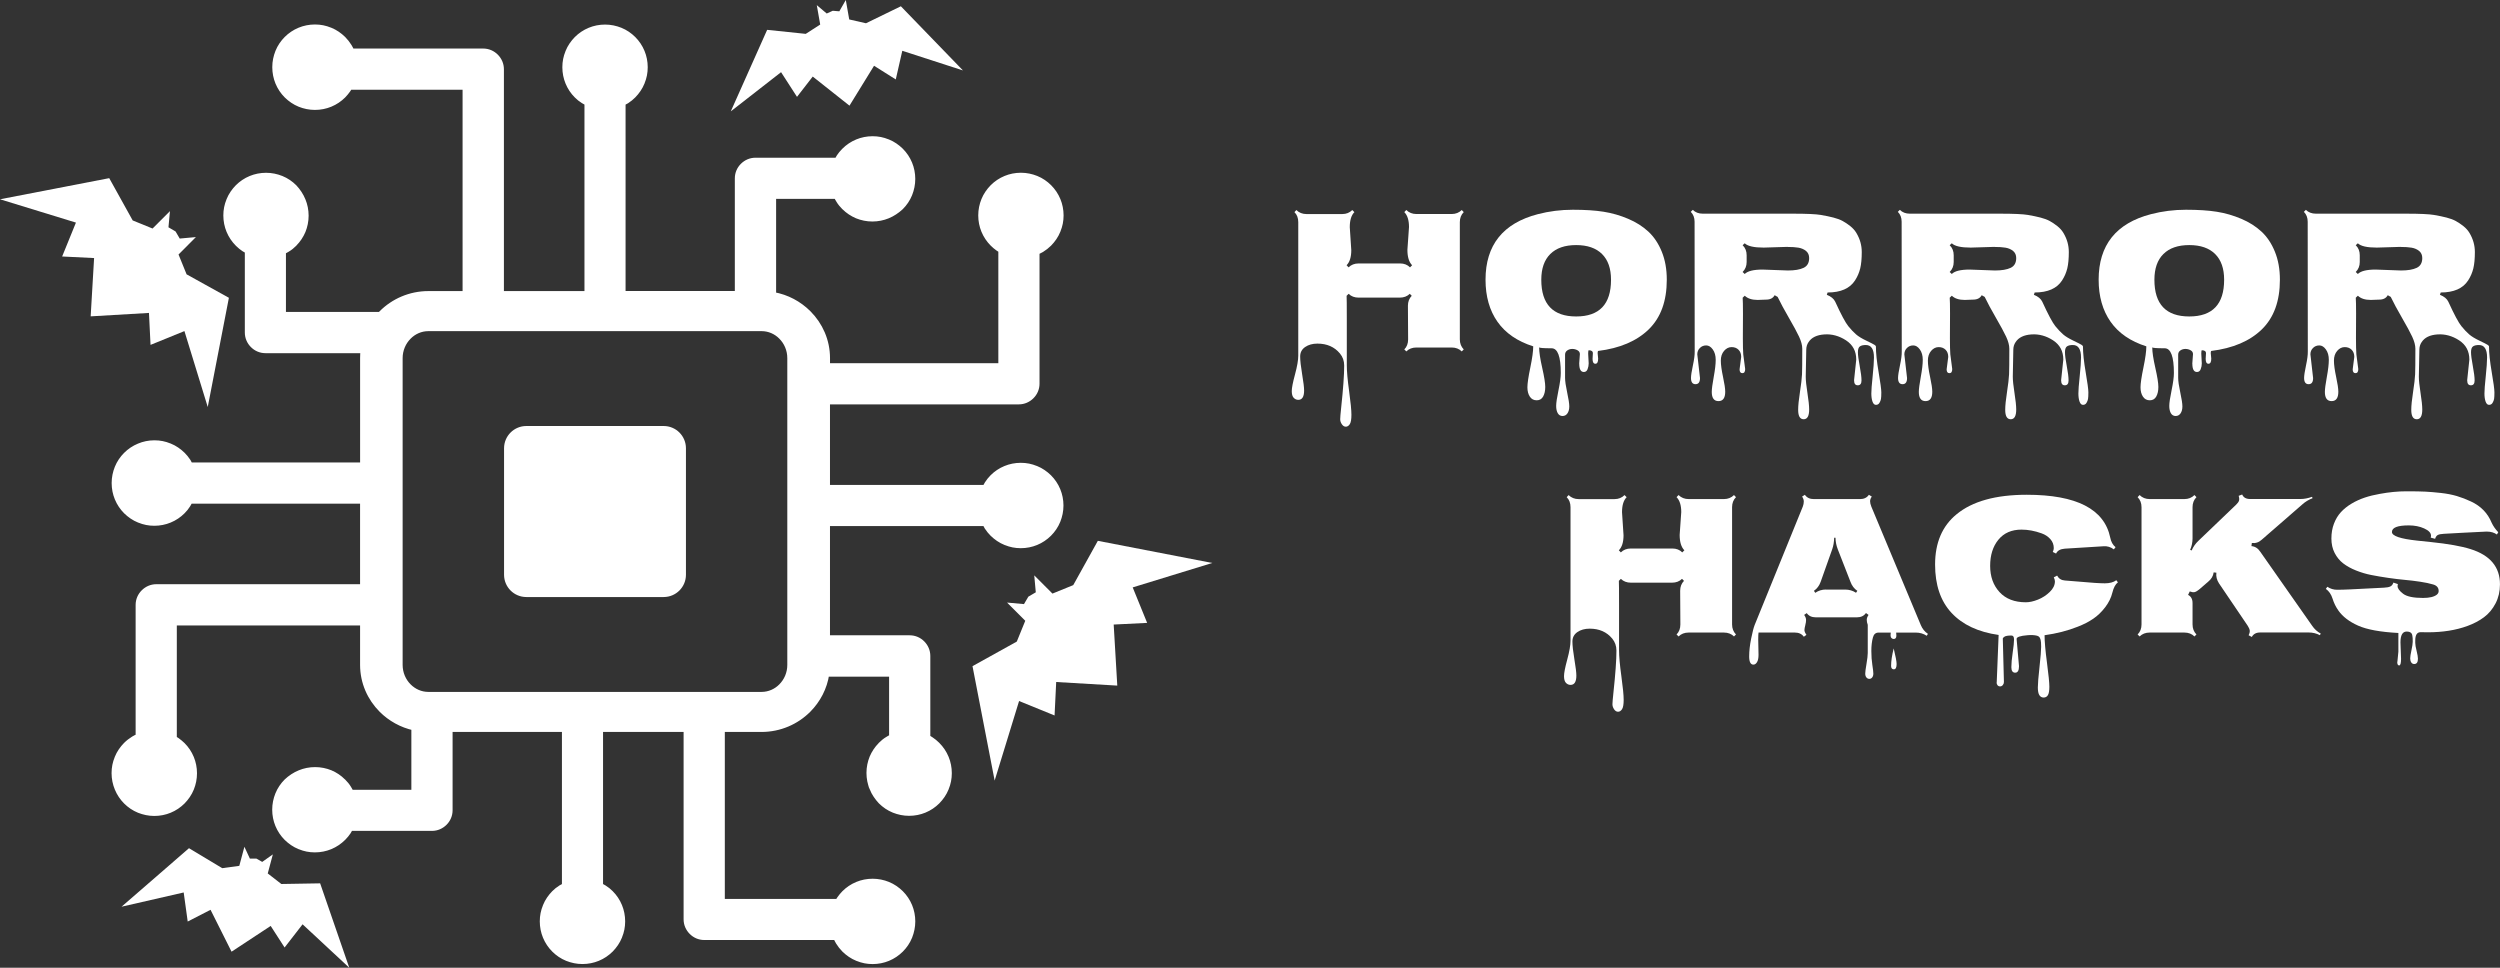
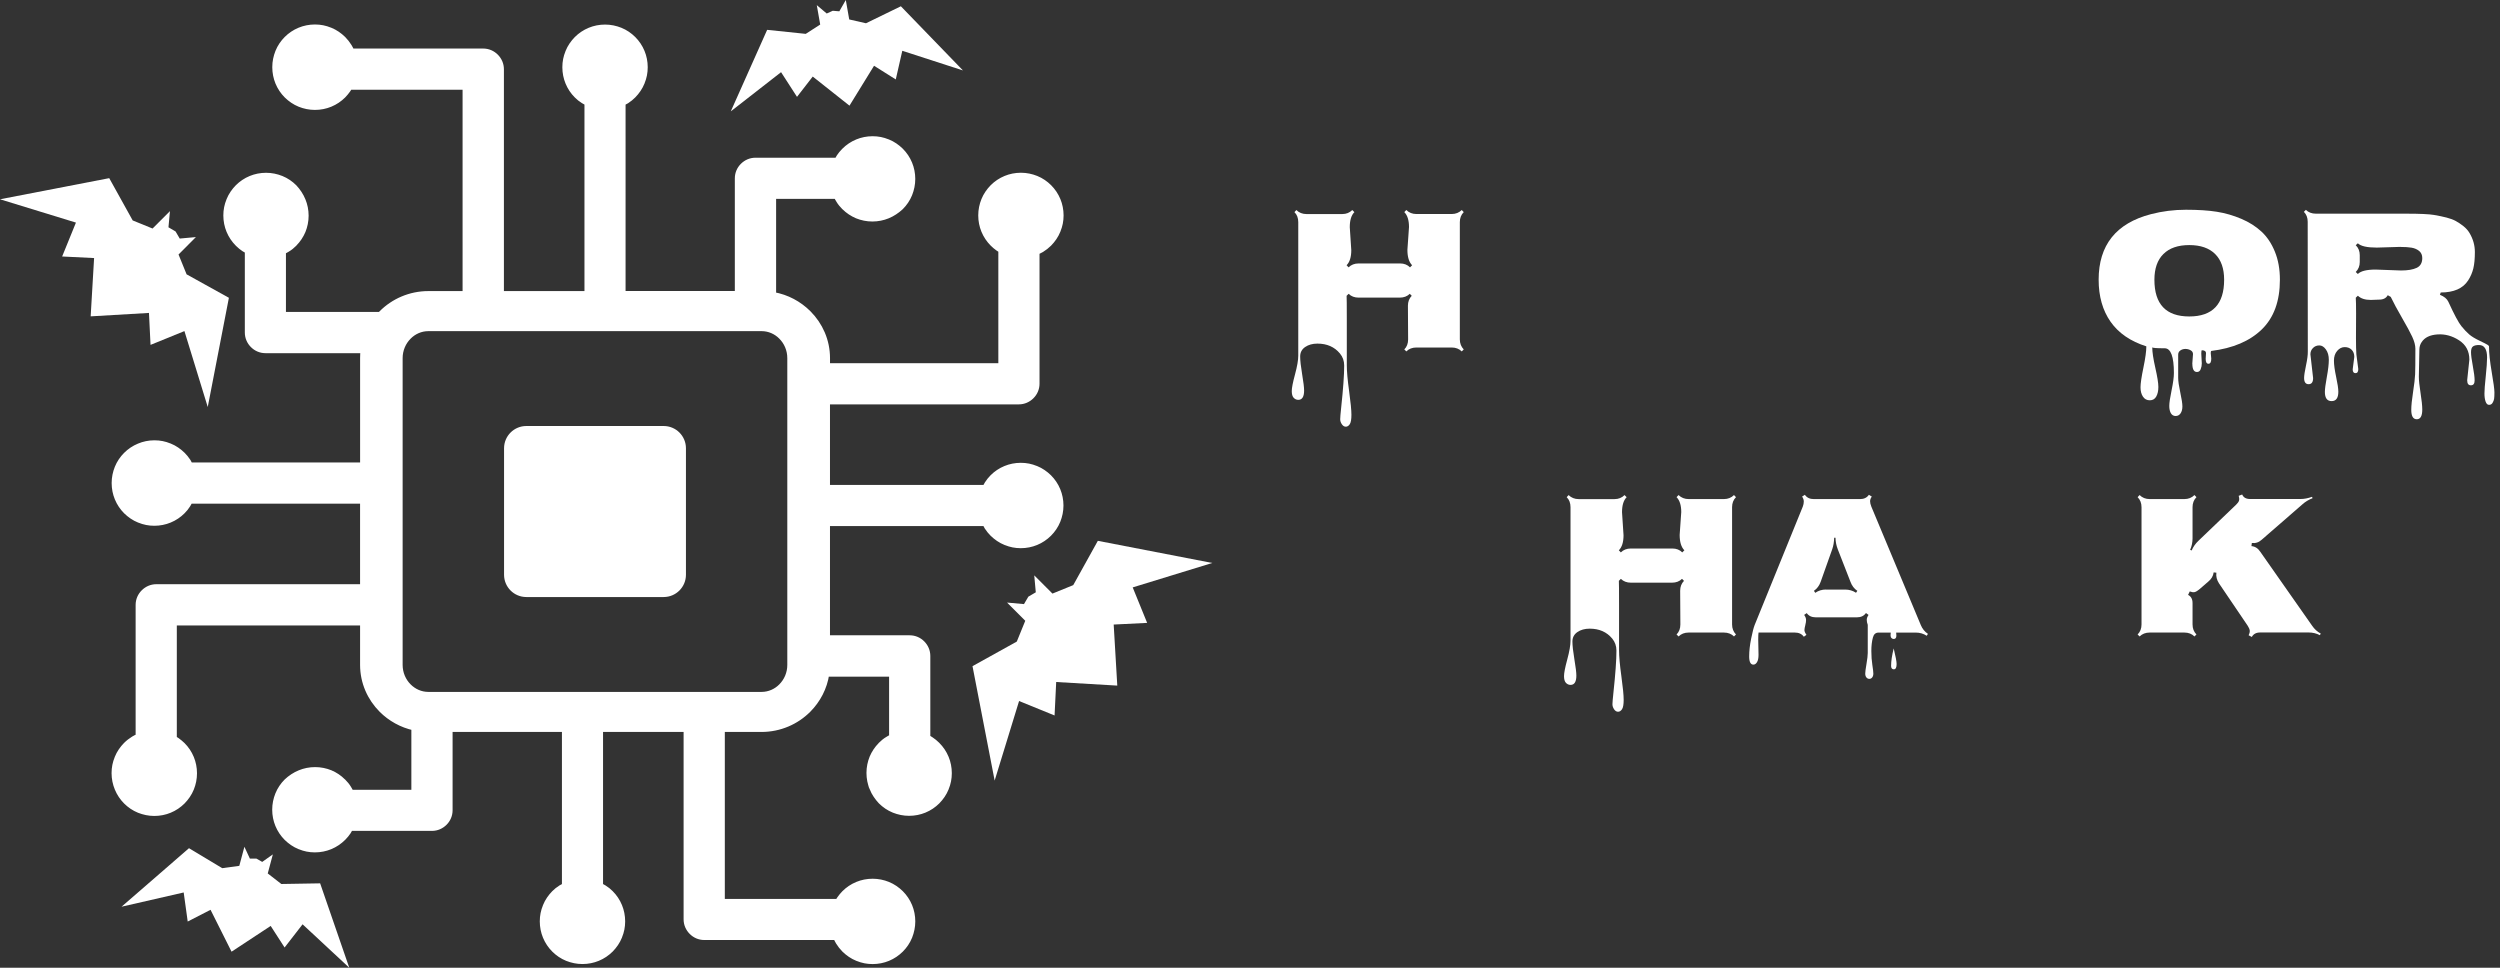
<svg xmlns="http://www.w3.org/2000/svg" id="a" viewBox="0 0 877.04 339.5">
  <rect x="0" y="0" width="877.04" height="339.5" fill="#333333" stroke="none" />
  <defs>
    <style>.b,.c{fill:#fff;}.c{stroke:#fff;stroke-miterlimit:10;stroke-width:2px;}</style>
  </defs>
  <g>
    <path class="c" d="M306.02,276.5c-.68-1.65-1.05-3.46-1.05-5.35s.38-3.7,1.05-5.35c.7-1.65,1.7-3.16,2.94-4.4l.08-.11c.7-.7,1.51-1.38,2.38-1.89,.46-.3,.95-.57,1.49-.81v-22.21h-22.99c-.7,4.86-3.03,9.24-6.38,12.62-4.19,4.19-10,6.78-16.4,6.78h-13.86v60.57h40.66c.22-.35,.43-.7,.68-1.05,.49-.7,1.03-1.35,1.62-1.95,1.27-1.27,2.81-2.32,4.54-3.03,1.65-.68,3.46-1.05,5.35-1.05s3.7,.38,5.35,1.05c1.73,.7,3.24,1.76,4.54,3.03,1.27,1.27,2.32,2.81,3.03,4.54,.68,1.65,1.05,3.46,1.05,5.35s-.38,3.65-1.05,5.35c-.7,1.73-1.76,3.27-3.03,4.54s-2.81,2.32-4.54,3.03c-1.65,.68-3.46,1.05-5.35,1.05s-3.59-.35-5.24-1.03l-.11-.03c-1.73-.7-3.24-1.76-4.54-3.03-.78-.78-1.49-1.7-2.08-2.65-.32-.54-.62-1.13-.86-1.7h-46.22c-1.73,0-3.27-.7-4.4-1.84-1.16-1.16-1.86-2.7-1.86-4.43h0v-66.73h-30.26v54.95c.46,.24,.92,.49,1.38,.78,.84,.51,1.62,1.16,2.3,1.84,1.3,1.3,2.32,2.81,3.03,4.54,.68,1.65,1.05,3.46,1.05,5.35s-.35,3.59-1.03,5.24l-.03,.11c-.7,1.73-1.76,3.24-3.03,4.54-1.27,1.27-2.81,2.32-4.54,3.03-1.65,.68-3.46,1.05-5.35,1.05s-3.67-.38-5.35-1.05c-1.73-.7-3.27-1.76-4.54-3.03s-2.32-2.81-3.03-4.54c-.68-1.65-1.05-3.46-1.05-5.35s.35-3.59,1.03-5.24l.03-.11c.7-1.73,1.76-3.24,3.03-4.54,.68-.68,1.4-1.27,2.22-1.78l.11-.08c.43-.24,.89-.49,1.35-.73h0v-54.97h-40.36v28.47c0,1.73-.7,3.27-1.84,4.4s-2.67,1.84-4.4,1.84h-28.64c-.22,.43-.46,.84-.73,1.27-.49,.73-1.05,1.43-1.7,2.08l-.11,.11c-1.27,1.27-2.81,2.32-4.54,3.03-1.65,.68-3.46,1.05-5.35,1.05s-3.59-.35-5.24-1.03l-.11-.03c-1.73-.7-3.24-1.76-4.54-3.03-1.27-1.27-2.32-2.81-3.03-4.54-.68-1.65-1.05-3.46-1.05-5.35s.38-3.67,1.05-5.35c.7-1.73,1.76-3.27,3.03-4.54,1.32-1.24,2.89-2.3,4.62-3h0c1.65-.68,3.46-1.05,5.35-1.05s3.7,.38,5.35,1.05c1.65,.7,3.16,1.7,4.4,2.97l.11,.08c.7,.7,1.38,1.51,1.89,2.38,.27,.46,.57,.95,.81,1.49h22.21v-22.83c-4.4-.97-8.35-3.19-11.4-6.24-4.08-4.08-6.59-9.64-6.59-15.75v-14.83H61.03v40.66c.35,.22,.7,.43,1.05,.68,.7,.49,1.32,1.03,1.95,1.62,1.27,1.27,2.32,2.81,3.03,4.54,.68,1.65,1.05,3.46,1.05,5.35s-.38,3.7-1.05,5.35c-.7,1.73-1.76,3.24-3.03,4.54-1.27,1.27-2.81,2.32-4.54,3.03-1.65,.68-3.46,1.05-5.35,1.05s-3.65-.38-5.35-1.05c-1.73-.7-3.27-1.76-4.54-3.03-1.27-1.27-2.32-2.81-3.03-4.54-.7-1.7-1.08-3.51-1.08-5.4s.35-3.59,1.03-5.24l.03-.11c.7-1.73,1.76-3.24,3.03-4.54,.78-.78,1.7-1.49,2.65-2.08,.51-.32,1.13-.62,1.7-.86v-46.19c0-1.73,.7-3.27,1.84-4.4,1.16-1.16,2.7-1.86,4.43-1.86H127.32v-30.26h-60.67c-.24,.46-.49,.92-.78,1.38-.51,.84-1.16,1.62-1.84,2.3-1.3,1.3-2.81,2.32-4.54,3.03-1.65,.68-3.46,1.05-5.35,1.05s-3.59-.35-5.24-1.03l-.11-.03c-1.73-.7-3.24-1.76-4.54-3.03-1.27-1.27-2.32-2.81-3.03-4.54-.68-1.65-1.05-3.46-1.05-5.35s.38-3.67,1.05-5.35c.7-1.73,1.76-3.27,3.03-4.54s2.81-2.32,4.54-3.03c1.67-.7,3.46-1.08,5.38-1.08s3.59,.35,5.24,1.03l.11,.03c1.73,.7,3.24,1.76,4.54,3.03,.68,.68,1.27,1.4,1.81,2.22l.08,.11c.24,.43,.49,.89,.73,1.35h60.65v-37.58c0-.92,.05-1.84,.16-2.76h-34.36c-1.73,0-3.27-.7-4.4-1.84-1.13-1.13-1.84-2.67-1.84-4.4v-28.64c-.43-.22-.84-.46-1.27-.73-.73-.49-1.43-1.05-2.08-1.7l-.11-.11c-1.27-1.27-2.32-2.81-3.03-4.54-.68-1.65-1.05-3.46-1.05-5.35s.35-3.59,1.03-5.24l.03-.11c.7-1.73,1.76-3.24,3.03-4.54,1.27-1.27,2.81-2.32,4.54-3.03,1.65-.68,3.46-1.05,5.35-1.05s3.67,.38,5.35,1.05c1.73,.7,3.27,1.76,4.54,3.03,1.24,1.32,2.3,2.89,3,4.62h0c.68,1.65,1.05,3.46,1.05,5.35s-.38,3.7-1.05,5.35c-.7,1.65-1.7,3.16-2.94,4.4l-.08,.11c-.7,.7-1.51,1.38-2.4,1.89-.46,.27-.95,.57-1.49,.81v22.21h33.9v.16c.22-.24,.46-.49,.68-.7,4.19-4.19,10-6.78,16.4-6.78h12.99V30.48h-40.6c-.22,.35-.43,.7-.68,1.05-.49,.7-1.03,1.32-1.62,1.95-1.27,1.27-2.81,2.32-4.54,3.03-1.65,.68-3.46,1.05-5.35,1.05s-3.7-.38-5.35-1.05c-1.73-.7-3.24-1.76-4.54-3.03-1.27-1.27-2.32-2.81-3.03-4.54-.68-1.67-1.05-3.46-1.05-5.38s.38-3.65,1.05-5.35c.7-1.73,1.76-3.27,3.03-4.54,1.27-1.27,2.81-2.32,4.54-3.03,1.65-.68,3.46-1.05,5.35-1.05s3.59,.35,5.24,1.03l.11,.03c1.73,.7,3.24,1.76,4.54,3.03,.78,.78,1.49,1.7,2.08,2.65,.32,.51,.62,1.13,.89,1.7h46.17c1.73,0,3.27,.7,4.4,1.84,1.16,1.16,1.86,2.7,1.86,4.43h0V103.12h30.26V36.1c-.46-.24-.92-.49-1.38-.78-.84-.51-1.62-1.16-2.3-1.84-1.3-1.3-2.32-2.81-3.03-4.54-.68-1.65-1.05-3.46-1.05-5.35s.35-3.59,1.03-5.24l.03-.11c.7-1.73,1.76-3.24,3.03-4.54,1.27-1.27,2.81-2.32,4.54-3.03,1.65-.68,3.46-1.05,5.35-1.05s3.67,.38,5.35,1.05c1.73,.7,3.27,1.76,4.54,3.03s2.32,2.81,3.03,4.54c.68,1.65,1.05,3.46,1.05,5.35s-.35,3.59-1.03,5.24l-.03,.11c-.7,1.73-1.76,3.24-3.03,4.54-.68,.68-1.4,1.27-2.22,1.81l-.11,.08c-.43,.24-.89,.49-1.35,.73h0V103.09h40.33V62.57c0-1.73,.7-3.27,1.84-4.4s2.67-1.84,4.4-1.84h28.66c.22-.43,.46-.84,.73-1.27,.49-.73,1.05-1.43,1.7-2.08l.11-.11c1.27-1.27,2.81-2.32,4.54-3.03,1.65-.68,3.46-1.05,5.35-1.05s3.59,.35,5.24,1.03l.11,.03c1.73,.7,3.24,1.76,4.54,3.03,1.27,1.27,2.32,2.81,3.03,4.54,.68,1.65,1.05,3.46,1.05,5.35s-.38,3.67-1.05,5.35c-.7,1.73-1.76,3.27-3.03,4.54-1.35,1.24-2.89,2.3-4.62,3h0c-1.65,.68-3.46,1.05-5.35,1.05s-3.7-.38-5.35-1.05c-1.65-.7-3.16-1.7-4.4-2.94l-.11-.08c-.7-.7-1.38-1.51-1.89-2.38-.3-.46-.57-.95-.81-1.49h-22.21v34.69c4.78,.84,9.05,3.16,12.32,6.43,4.08,4.08,6.59,9.64,6.59,15.75v2.78h61.05v-40.66c-.35-.22-.7-.43-1.05-.68-.7-.49-1.32-1.03-1.92-1.62-1.27-1.27-2.32-2.81-3.03-4.54-.68-1.65-1.05-3.46-1.05-5.35s.38-3.7,1.05-5.35c.7-1.73,1.76-3.24,3.03-4.54,1.27-1.27,2.81-2.32,4.54-3.03,1.65-.68,3.46-1.05,5.35-1.05s3.67,.38,5.35,1.05c1.73,.7,3.27,1.76,4.54,3.03,1.27,1.27,2.32,2.81,3.03,4.54,.68,1.65,1.05,3.46,1.05,5.35s-.35,3.59-1.03,5.24l-.03,.11c-.7,1.73-1.76,3.24-3.03,4.54-.78,.78-1.7,1.49-2.65,2.08-.54,.32-1.13,.62-1.7,.89v46.17c0,1.73-.7,3.27-1.84,4.4-1.16,1.16-2.7,1.86-4.43,1.86h-67.24v30.26h55.43c.24-.46,.49-.92,.78-1.38,.54-.84,1.16-1.62,1.84-2.3,1.3-1.3,2.81-2.32,4.54-3.03,1.65-.68,3.46-1.05,5.35-1.05s3.59,.35,5.24,1.03l.11,.03c1.73,.7,3.24,1.76,4.54,3.03,1.27,1.27,2.32,2.81,3.03,4.54,.68,1.65,1.05,3.46,1.05,5.35s-.38,3.67-1.05,5.35c-.7,1.73-1.76,3.27-3.03,4.54s-2.81,2.32-4.54,3.03c-1.65,.68-3.46,1.05-5.35,1.05s-3.59-.35-5.24-1.03l-.11-.03c-1.73-.7-3.24-1.76-4.54-3.03-.68-.68-1.27-1.4-1.81-2.22l-.08-.11c-.24-.43-.49-.89-.73-1.35h-55.43v40.33h28.96c1.73,0,3.27,.7,4.4,1.84s1.84,2.67,1.84,4.4v28.66c.43,.22,.84,.46,1.27,.76,.73,.49,1.43,1.05,2.08,1.7l.11,.11c1.27,1.27,2.32,2.81,3.03,4.54,.68,1.65,1.05,3.46,1.05,5.35s-.35,3.59-1.03,5.24l-.03,.11c-.7,1.73-1.76,3.24-3.03,4.54-1.27,1.27-2.81,2.32-4.54,3.03-1.65,.68-3.46,1.05-5.35,1.05s-3.67-.38-5.35-1.05c-1.73-.7-3.27-1.76-4.54-3.03-1.24-1.32-2.32-2.89-3.03-4.62h0Zm-121.38-126.05h48.19c3.76,0,6.81,3.05,6.81,6.81v44.38c0,3.76-3.05,6.81-6.81,6.81h-48.19c-3.76,0-6.81-3.05-6.81-6.81v-44.38c0-3.76,3.05-6.81,6.81-6.81h0Zm82.53-35.28h-116.89c-2.67,0-5.13,1.11-6.92,2.92-1.92,1.92-3.11,4.59-3.11,7.56v107.6c0,2.97,1.19,5.65,3.11,7.56,1.81,1.81,4.24,2.92,6.92,2.92h116.89c2.67,0,5.13-1.11,6.92-2.92,1.92-1.92,3.11-4.59,3.11-7.56V125.65c0-2.97-1.19-5.65-3.11-7.56-1.78-1.81-4.24-2.92-6.92-2.92h0Z" />
    <polygon class="b" points="31.81 110.98 52.26 109.78 52.81 120.99 64.7 116.15 72.88 142.79 80.3 104.47 65.46 96.24 62.63 89.28 68.73 83.17 63.05 83.69 61.59 81.2 59.1 79.74 59.62 74.07 53.52 80.17 46.55 77.33 38.32 62.5 0 69.91 26.64 78.09 21.8 89.98 33.01 90.53 31.81 110.98" />
    <polygon class="b" points="81.23 333.87 94.96 324.83 99.84 332.4 106.15 324.26 122.53 339.5 112.31 309.89 98.7 310.12 93.93 306.42 95.72 299.73 91.99 302.37 89.97 301.22 87.66 301.21 85.74 297.06 83.95 303.75 77.97 304.57 66.3 297.56 42.64 318.09 64.44 313.09 65.85 323.29 73.86 319.17 81.23 333.87" />
    <polygon class="b" points="391.96 240.52 390.7 219.1 402.44 218.52 397.37 206.07 425.28 197.5 385.14 189.73 376.51 205.27 369.22 208.24 362.83 201.85 363.37 207.79 360.76 209.32 359.23 211.93 353.29 211.39 359.68 217.78 356.71 225.07 341.17 233.7 348.94 273.84 357.51 245.93 369.96 251 370.53 239.26 391.96 240.52" />
    <polygon class="b" points="298.01 37.07 306.63 23.07 314.25 27.87 316.54 17.82 337.82 24.71 316.04 2.2 303.8 8.16 297.92 6.82 296.72 0 294.45 3.97 292.14 3.78 290.03 4.74 286.54 1.8 287.74 8.61 282.67 11.88 269.13 10.47 256.37 39.07 274.01 25.32 279.6 33.98 285.12 26.86 298.01 37.07" />
  </g>
  <g>
    <g>
      <path class="b" d="M493.74,87.67l.56-8.02c0-2.39-.55-4.14-1.65-5.24l.7-.74c.96,.94,2.13,1.41,3.52,1.41h12.41c1.41,0,2.58-.47,3.52-1.41l.7,.74c-.91,.91-1.37,2.09-1.37,3.52v41.13c0,1.41,.46,2.58,1.37,3.52l-.7,.7c-.91-.91-2.09-1.37-3.52-1.37h-12.41c-1.43,0-2.6,.46-3.52,1.37l-.7-.7c.89-.89,1.34-2.06,1.34-3.52l-.07-11.81c0-1.41,.45-2.57,1.34-3.48l-.7-.7c-.89,.89-2.06,1.34-3.52,1.34h-14.41c-1.43,0-2.6-.44-3.52-1.34l-.7,.7c.05,.54,.07,3.38,.07,8.51v15.86c0,2.13,.27,5.16,.81,9.07,.54,3.91,.81,6.68,.81,8.3s-.19,2.72-.58,3.3c-.39,.59-.85,.88-1.39,.88s-1-.29-1.39-.86c-.39-.57-.58-1.16-.58-1.76s.12-1.97,.35-4.13c.7-6.52,1.05-11.41,1.05-14.7,0-1.62-.49-3.02-1.48-4.22-1.92-2.32-4.56-3.48-7.91-3.48-1.71,0-3.15,.4-4.31,1.2s-1.74,1.9-1.74,3.32,.23,3.5,.69,6.24,.69,4.64,.69,5.7c0,2.18-.68,3.27-2.04,3.27-.63,0-1.17-.24-1.62-.72-.45-.48-.67-1.27-.67-2.36s.38-3.04,1.14-5.85,1.14-5,1.14-6.57v-46.83c0-1.48-.45-2.65-1.34-3.52l.67-.74c.96,.94,2.13,1.41,3.52,1.41h12.62c1.38,0,2.54-.47,3.48-1.41l.74,.74c-1.08,1.08-1.62,2.84-1.62,5.27l.53,8.09c0,2.41-.55,4.17-1.65,5.27l.7,.74c.91-.91,2.09-1.37,3.52-1.37h14.55c1.43,0,2.59,.46,3.48,1.37l.74-.74c-1.1-1.12-1.65-2.92-1.65-5.38Z" />
-       <path class="b" d="M554,127.61l.25-3.38c0-.59-.28-1.04-.84-1.35s-1.17-.47-1.83-.47-1.24,.18-1.76,.53-.77,.86-.77,1.51v8.09c0,1.17,.25,2.89,.74,5.17,.49,2.27,.74,3.9,.74,4.87s-.21,1.78-.63,2.41-1,.95-1.74,.95-1.29-.33-1.67-.98c-.38-.66-.56-1.51-.56-2.57s.27-2.88,.81-5.48,.81-4.62,.81-6.05c0-5.79-1.08-8.68-3.23-8.68-2.91,0-4.36-.12-4.36-.35v.07c0,1.62,.36,3.99,1.07,7.12s1.07,5.37,1.07,6.73-.25,2.48-.74,3.36-1.25,1.32-2.27,1.32-1.82-.42-2.39-1.27-.86-1.94-.86-3.29,.34-3.66,1.02-6.93,1.02-5.75,1.02-7.44c-5.55-1.76-9.73-4.63-12.53-8.61-2.8-3.98-4.2-8.91-4.2-14.77,0-12.14,6.12-19.8,18.35-22.99,3.96-1.03,8.06-1.55,12.29-1.55s7.83,.23,10.79,.7c2.96,.47,5.84,1.3,8.61,2.48,2.78,1.18,5.14,2.68,7.1,4.5,1.96,1.82,3.52,4.16,4.69,7.03,1.17,2.87,1.76,6.15,1.76,9.83,0,7.5-2.11,13.31-6.33,17.42s-10.15,6.64-17.79,7.58c-.09,.16-.14,.42-.14,.77l.18,1.93c0,1.2-.33,1.79-.98,1.79s-.98-.57-.98-1.72l.11-1.97c0-.7-.5-1.05-1.51-1.05-.09,.21-.14,.61-.14,1.2l.18,3.41c0,.7-.13,1.38-.39,2.04-.26,.66-.69,.98-1.3,.98-1.08,0-1.62-.96-1.62-2.88Zm-13.29-29.46c0,8.58,4.08,12.87,12.23,12.87s12.23-4.29,12.23-12.87c0-3.94-1.05-6.95-3.16-9.04-2.11-2.09-5.13-3.13-9.07-3.13s-6.96,1.04-9.07,3.13c-2.11,2.09-3.16,5.1-3.16,9.04Z" />
-       <path class="b" d="M650.43,133.44l.77-7.28c0-2.95-1.2-5.21-3.6-6.77-2.4-1.56-4.93-2.25-7.58-2.07s-4.5,1.07-5.55,2.69c-.54,.77-.81,1.69-.81,2.74l-.18,9.42c0,1.29,.2,3.2,.6,5.75,.4,2.54,.6,4.46,.6,5.75,0,2.27-.64,3.41-1.93,3.41s-1.93-1.1-1.93-3.3c0-1.45,.21-3.54,.63-6.26,.42-2.72,.66-4.78,.72-6.19s.09-4.41,.09-9c0-1.22-.38-2.62-1.12-4.22-.75-1.59-1.93-3.78-3.55-6.57-1.62-2.79-2.94-5.25-3.97-7.38l-1.05-.6c-.56,1.03-1.56,1.55-2.99,1.55l-2.95,.11c-2.02,0-3.53-.49-4.54-1.48l-.74,.7c.07,.87,.11,2.72,.11,5.55l-.04,8.61c0,2.58,.05,4.48,.14,5.7l.67,5.17c0,.96-.33,1.44-.98,1.44s-.98-.45-.98-1.34l.56-4.36c0-1.05-.31-1.89-.93-2.51-.62-.62-1.43-.93-2.43-.93s-1.88,.44-2.64,1.32-1.14,2.02-1.14,3.43,.26,3.31,.77,5.71c.52,2.4,.77,4.13,.77,5.19,0,2.2-.79,3.3-2.36,3.3s-2.36-1.08-2.36-3.23c0-1.01,.23-2.77,.69-5.27,.46-2.51,.69-4.5,.69-5.98s-.34-2.69-1.02-3.64-1.45-1.42-2.32-1.42-1.61,.3-2.21,.9-.91,1.34-.91,2.23l.95,8.33c0,1.43-.53,2.14-1.58,2.14s-1.58-.73-1.58-2.18c0-.84,.22-2.31,.67-4.41,.45-2.1,.66-3.73,.63-4.9-.02-1.17-.04-16.34-.04-45.49,0-1.45-.45-2.61-1.34-3.48l.7-.7c.91,.89,2.07,1.34,3.48,1.34h31.5c4.92,0,8.23,.15,9.93,.44,1.7,.29,3.19,.6,4.46,.93,1.28,.33,2.36,.73,3.23,1.21,.88,.48,1.77,1.08,2.67,1.79,.9,.72,1.62,1.53,2.16,2.44,1.24,2.09,1.86,4.3,1.86,6.64s-.18,4.26-.54,5.75c-.36,1.49-.97,2.89-1.81,4.2-1.83,2.84-5.04,4.25-9.63,4.25l-.28,.81c1.48,.59,2.46,1.39,2.95,2.43,2.06,4.5,3.59,7.35,4.57,8.56,.98,1.21,1.9,2.17,2.74,2.9,.84,.73,2.05,1.46,3.62,2.21,1.57,.75,2.52,1.24,2.85,1.46,.33,.22,.49,.4,.49,.54,0,2.34,.32,5.36,.95,9.04,.63,3.68,.95,6.05,.95,7.1s-.04,1.82-.12,2.29c-.08,.47-.26,.93-.54,1.39s-.69,.69-1.23,.69-.94-.39-1.21-1.16-.4-1.72-.4-2.85,.15-3.13,.46-6.03c.3-2.9,.46-5.08,.46-6.56,0-2.93-.95-4.39-2.85-4.39-.94,0-1.63,.16-2.09,.49-.46,.33-.69,1-.69,2.02s.21,2.64,.63,4.87c.42,2.23,.63,3.91,.63,5.04s-.43,1.71-1.3,1.71-1.3-.57-1.3-1.72Zm-23.41-46.83l-8.3,.25c-3.4,0-5.61-.5-6.64-1.51l-.74,.67c.94,.91,1.41,2.09,1.41,3.52v2.36c0,1.41-.47,2.58-1.41,3.52l.74,.7c1.01-1.03,3.09-1.55,6.26-1.55l8.89,.32c2.37,0,4.2-.31,5.5-.93,1.3-.62,1.95-1.76,1.95-3.43,0-1.05-.36-1.88-1.09-2.48s-1.61-.98-2.64-1.16-2.34-.26-3.94-.26Z" />
-       <path class="b" d="M723.07,133.44l.77-7.28c0-2.95-1.2-5.21-3.6-6.77-2.4-1.56-4.93-2.25-7.58-2.07s-4.5,1.07-5.55,2.69c-.54,.77-.81,1.69-.81,2.74l-.18,9.42c0,1.29,.2,3.2,.6,5.75,.4,2.54,.6,4.46,.6,5.75,0,2.27-.64,3.41-1.93,3.41s-1.93-1.1-1.93-3.3c0-1.45,.21-3.54,.63-6.26,.42-2.72,.66-4.78,.72-6.19s.09-4.41,.09-9c0-1.22-.38-2.62-1.12-4.22-.75-1.59-1.93-3.78-3.55-6.57-1.62-2.79-2.94-5.25-3.97-7.38l-1.05-.6c-.56,1.03-1.56,1.55-2.99,1.55l-2.95,.11c-2.02,0-3.53-.49-4.54-1.48l-.74,.7c.07,.87,.11,2.72,.11,5.55l-.04,8.61c0,2.58,.05,4.48,.14,5.7l.67,5.17c0,.96-.33,1.44-.98,1.44s-.98-.45-.98-1.34l.56-4.36c0-1.05-.31-1.89-.93-2.51-.62-.62-1.43-.93-2.43-.93s-1.88,.44-2.64,1.32-1.14,2.02-1.14,3.43,.26,3.31,.77,5.71c.52,2.4,.77,4.13,.77,5.19,0,2.2-.79,3.3-2.36,3.3s-2.36-1.08-2.36-3.23c0-1.01,.23-2.77,.69-5.27,.46-2.51,.69-4.5,.69-5.98s-.34-2.69-1.02-3.64-1.45-1.42-2.32-1.42-1.61,.3-2.21,.9-.91,1.34-.91,2.23l.95,8.33c0,1.43-.53,2.14-1.58,2.14s-1.58-.73-1.58-2.18c0-.84,.22-2.31,.67-4.41,.45-2.1,.66-3.73,.63-4.9-.02-1.17-.04-16.34-.04-45.49,0-1.45-.45-2.61-1.34-3.48l.7-.7c.91,.89,2.07,1.34,3.48,1.34h31.5c4.92,0,8.23,.15,9.93,.44,1.7,.29,3.19,.6,4.46,.93,1.28,.33,2.36,.73,3.23,1.21,.88,.48,1.77,1.08,2.67,1.79,.9,.72,1.62,1.53,2.16,2.44,1.24,2.09,1.86,4.3,1.86,6.64s-.18,4.26-.54,5.75c-.36,1.49-.97,2.89-1.81,4.2-1.83,2.84-5.04,4.25-9.63,4.25l-.28,.81c1.48,.59,2.46,1.39,2.95,2.43,2.06,4.5,3.59,7.35,4.57,8.56,.98,1.21,1.9,2.17,2.74,2.9,.84,.73,2.05,1.46,3.62,2.21,1.57,.75,2.52,1.24,2.85,1.46,.33,.22,.49,.4,.49,.54,0,2.34,.32,5.36,.95,9.04,.63,3.68,.95,6.05,.95,7.1s-.04,1.82-.12,2.29c-.08,.47-.26,.93-.54,1.39s-.69,.69-1.23,.69-.94-.39-1.21-1.16-.4-1.72-.4-2.85,.15-3.13,.46-6.03c.3-2.9,.46-5.08,.46-6.56,0-2.93-.95-4.39-2.85-4.39-.94,0-1.63,.16-2.09,.49-.46,.33-.69,1-.69,2.02s.21,2.64,.63,4.87c.42,2.23,.63,3.91,.63,5.04s-.43,1.71-1.3,1.71-1.3-.57-1.3-1.72Zm-23.41-46.83l-8.3,.25c-3.4,0-5.61-.5-6.64-1.51l-.74,.67c.94,.91,1.41,2.09,1.41,3.52v2.36c0,1.41-.47,2.58-1.41,3.52l.74,.7c1.01-1.03,3.09-1.55,6.26-1.55l8.89,.32c2.37,0,4.2-.31,5.5-.93,1.3-.62,1.95-1.76,1.95-3.43,0-1.05-.36-1.88-1.09-2.48s-1.61-.98-2.64-1.16-2.34-.26-3.94-.26Z" />
      <path class="b" d="M769.09,127.61l.25-3.38c0-.59-.28-1.04-.84-1.35s-1.17-.47-1.83-.47-1.24,.18-1.76,.53-.77,.86-.77,1.51v8.09c0,1.17,.25,2.89,.74,5.17,.49,2.27,.74,3.9,.74,4.87s-.21,1.78-.63,2.41-1,.95-1.74,.95-1.29-.33-1.67-.98c-.38-.66-.56-1.51-.56-2.57s.27-2.88,.81-5.48,.81-4.62,.81-6.05c0-5.79-1.08-8.68-3.23-8.68-2.91,0-4.36-.12-4.36-.35v.07c0,1.62,.36,3.99,1.07,7.12s1.07,5.37,1.07,6.73-.25,2.48-.74,3.36-1.25,1.32-2.27,1.32-1.82-.42-2.39-1.27-.86-1.94-.86-3.29,.34-3.66,1.02-6.93,1.02-5.75,1.02-7.44c-5.55-1.76-9.73-4.63-12.53-8.61-2.8-3.98-4.2-8.91-4.2-14.77,0-12.14,6.12-19.8,18.35-22.99,3.96-1.03,8.06-1.55,12.29-1.55s7.83,.23,10.79,.7c2.96,.47,5.84,1.3,8.61,2.48,2.78,1.18,5.14,2.68,7.1,4.5,1.96,1.82,3.52,4.16,4.69,7.03,1.17,2.87,1.76,6.15,1.76,9.83,0,7.5-2.11,13.31-6.33,17.42s-10.15,6.64-17.79,7.58c-.09,.16-.14,.42-.14,.77l.18,1.93c0,1.2-.33,1.79-.98,1.79s-.98-.57-.98-1.72l.11-1.97c0-.7-.5-1.05-1.51-1.05-.09,.21-.14,.61-.14,1.2l.18,3.41c0,.7-.13,1.38-.39,2.04-.26,.66-.69,.98-1.3,.98-1.08,0-1.62-.96-1.62-2.88Zm-13.29-29.46c0,8.58,4.08,12.87,12.23,12.87s12.23-4.29,12.23-12.87c0-3.94-1.05-6.95-3.16-9.04-2.11-2.09-5.13-3.13-9.07-3.13s-6.96,1.04-9.07,3.13c-2.11,2.09-3.16,5.1-3.16,9.04Z" />
      <path class="b" d="M865.52,133.44l.77-7.28c0-2.95-1.2-5.21-3.6-6.77-2.4-1.56-4.93-2.25-7.58-2.07s-4.5,1.07-5.55,2.69c-.54,.77-.81,1.69-.81,2.74l-.18,9.42c0,1.29,.2,3.2,.6,5.75,.4,2.54,.6,4.46,.6,5.75,0,2.27-.64,3.41-1.93,3.41s-1.93-1.1-1.93-3.3c0-1.45,.21-3.54,.63-6.26,.42-2.72,.66-4.78,.72-6.19s.09-4.41,.09-9c0-1.22-.38-2.62-1.12-4.22-.75-1.59-1.93-3.78-3.55-6.57-1.62-2.79-2.94-5.25-3.97-7.38l-1.05-.6c-.56,1.03-1.56,1.55-2.99,1.55l-2.95,.11c-2.02,0-3.53-.49-4.54-1.48l-.74,.7c.07,.87,.11,2.72,.11,5.55l-.04,8.61c0,2.58,.05,4.48,.14,5.7l.67,5.17c0,.96-.33,1.44-.98,1.44s-.98-.45-.98-1.34l.56-4.36c0-1.05-.31-1.89-.93-2.51-.62-.62-1.43-.93-2.43-.93s-1.88,.44-2.64,1.32-1.14,2.02-1.14,3.43,.26,3.31,.77,5.71c.52,2.4,.77,4.13,.77,5.19,0,2.2-.79,3.3-2.36,3.3s-2.36-1.08-2.36-3.23c0-1.01,.23-2.77,.69-5.27,.46-2.51,.69-4.5,.69-5.98s-.34-2.69-1.02-3.64-1.45-1.42-2.32-1.42-1.61,.3-2.21,.9-.91,1.34-.91,2.23l.95,8.33c0,1.43-.53,2.14-1.58,2.14s-1.58-.73-1.58-2.18c0-.84,.22-2.31,.67-4.41,.45-2.1,.66-3.73,.63-4.9-.02-1.17-.04-16.34-.04-45.49,0-1.45-.45-2.61-1.34-3.48l.7-.7c.91,.89,2.07,1.34,3.48,1.34h31.5c4.92,0,8.23,.15,9.93,.44,1.7,.29,3.19,.6,4.46,.93,1.28,.33,2.36,.73,3.23,1.21,.88,.48,1.77,1.08,2.67,1.79,.9,.72,1.62,1.53,2.16,2.44,1.24,2.09,1.86,4.3,1.86,6.64s-.18,4.26-.54,5.75c-.36,1.49-.97,2.89-1.81,4.2-1.83,2.84-5.04,4.25-9.63,4.25l-.28,.81c1.48,.59,2.46,1.39,2.95,2.43,2.06,4.5,3.59,7.35,4.57,8.56,.98,1.21,1.9,2.17,2.74,2.9,.84,.73,2.05,1.46,3.62,2.21,1.57,.75,2.52,1.24,2.85,1.46,.33,.22,.49,.4,.49,.54,0,2.34,.32,5.36,.95,9.04,.63,3.68,.95,6.05,.95,7.1s-.04,1.82-.12,2.29c-.08,.47-.26,.93-.54,1.39s-.69,.69-1.23,.69-.94-.39-1.21-1.16-.4-1.72-.4-2.85,.15-3.13,.46-6.03c.3-2.9,.46-5.08,.46-6.56,0-2.93-.95-4.39-2.85-4.39-.94,0-1.63,.16-2.09,.49-.46,.33-.69,1-.69,2.02s.21,2.64,.63,4.87c.42,2.23,.63,3.91,.63,5.04s-.43,1.71-1.3,1.71-1.3-.57-1.3-1.72Zm-23.41-46.83l-8.3,.25c-3.4,0-5.61-.5-6.64-1.51l-.74,.67c.94,.91,1.41,2.09,1.41,3.52v2.36c0,1.41-.47,2.58-1.41,3.52l.74,.7c1.01-1.03,3.09-1.55,6.26-1.55l8.89,.32c2.37,0,4.2-.31,5.5-.93,1.3-.62,1.95-1.76,1.95-3.43,0-1.05-.36-1.88-1.09-2.48s-1.61-.98-2.64-1.16-2.34-.26-3.94-.26Z" />
    </g>
    <g>
      <path class="b" d="M589.25,187.67l.56-8.02c0-2.39-.55-4.14-1.65-5.24l.7-.74c.96,.94,2.13,1.41,3.52,1.41h12.41c1.41,0,2.58-.47,3.52-1.41l.7,.74c-.91,.91-1.37,2.09-1.37,3.52v41.13c0,1.41,.46,2.58,1.37,3.52l-.7,.7c-.91-.91-2.09-1.37-3.52-1.37h-12.41c-1.43,0-2.6,.46-3.52,1.37l-.7-.7c.89-.89,1.34-2.06,1.34-3.52l-.07-11.81c0-1.41,.45-2.57,1.34-3.48l-.7-.7c-.89,.89-2.06,1.34-3.52,1.34h-14.41c-1.43,0-2.6-.45-3.52-1.34l-.7,.7c.05,.54,.07,3.38,.07,8.51v15.86c0,2.13,.27,5.16,.81,9.07,.54,3.91,.81,6.68,.81,8.3s-.19,2.72-.58,3.3c-.39,.58-.85,.88-1.39,.88s-1-.29-1.39-.86c-.39-.58-.58-1.16-.58-1.76s.12-1.97,.35-4.13c.7-6.52,1.05-11.41,1.05-14.7,0-1.62-.49-3.02-1.48-4.22-1.92-2.32-4.56-3.48-7.91-3.48-1.71,0-3.15,.4-4.31,1.2-1.16,.8-1.74,1.9-1.74,3.32s.23,3.5,.69,6.24,.69,4.64,.69,5.7c0,2.18-.68,3.27-2.04,3.27-.63,0-1.17-.24-1.62-.72-.45-.48-.67-1.27-.67-2.36s.38-3.04,1.14-5.85,1.14-5,1.14-6.57v-46.83c0-1.48-.45-2.65-1.34-3.52l.67-.74c.96,.94,2.13,1.41,3.52,1.41h12.62c1.38,0,2.54-.47,3.48-1.41l.74,.74c-1.08,1.08-1.62,2.84-1.62,5.27l.53,8.09c0,2.41-.55,4.17-1.65,5.27l.7,.74c.91-.91,2.09-1.37,3.52-1.37h14.55c1.43,0,2.59,.46,3.48,1.37l.74-.74c-1.1-1.12-1.65-2.92-1.65-5.38Z" />
      <path class="b" d="M616.81,224.16l.11,5.59c0,1.12-.18,1.97-.53,2.55-.35,.57-.77,.86-1.27,.86-.98,0-1.48-.95-1.48-2.85s.23-4,.7-6.31c.47-2.31,.88-3.9,1.23-4.76l16.88-41.52c.23-.61,.35-1.21,.35-1.79s-.2-1.16-.6-1.72l.98-.63c.68,1.01,1.73,1.51,3.16,1.51h16.17c1.41,0,2.45-.5,3.13-1.51l1.02,.63c-.4,.56-.6,1.1-.6,1.62s.14,1.14,.42,1.86l17.37,41.59c.54,1.31,1.37,2.34,2.5,3.09l-.42,.67c-1.15-.75-2.43-1.12-3.83-1.12h-6.89c.05,.51,.07,.88,.07,1.09,0,.77-.32,1.16-.95,1.16-.28,0-.53-.11-.76-.33-.22-.22-.33-.54-.33-.95s.02-.73,.07-.97h-4.25c-1.03,0-1.7,.56-2,1.69-.38,1.38-.56,2.97-.56,4.76s.12,3.43,.35,4.9,.35,2.49,.35,3.04-.13,1-.4,1.34c-.27,.34-.6,.51-1,.51s-.74-.16-1.02-.49c-.28-.33-.42-.79-.42-1.37s.15-1.72,.44-3.41,.44-2.95,.44-3.8v-9.88c-.23-.63-.35-1.22-.35-1.76s.21-1.11,.63-1.72l-.91-.67c-.7,1.01-1.76,1.51-3.16,1.51h-14.45c-1.41,0-2.46-.49-3.16-1.48l-.91,.63c.45,.63,.67,1.22,.67,1.76s-.08,1.11-.25,1.72v.04c-.21,.8-.32,1.41-.32,1.83s.23,.97,.7,1.65l-.91,.67c-.7-.98-1.76-1.48-3.16-1.48h-12.73c-.07,.44-.11,1.2-.11,2.25Zm23.8-17.33h6.71c1.41,0,2.67,.38,3.8,1.12l.46-.67c-1.1-.75-1.9-1.79-2.39-3.13l-4.46-11.43c-.52-1.34-.79-2.7-.81-4.08h-.46c-.05,1.55-.28,2.91-.7,4.08l-4.04,11.39c-.49,1.36-1.28,2.41-2.36,3.16l.46,.7c1.1-.77,2.37-1.16,3.8-1.16Zm22.82,26.72c0-1.62,.3-3.64,.91-6.08,.68,2.81,1.02,4.64,1.02,5.48,0,1.24-.32,1.86-.97,1.86s-.97-.42-.97-1.27Z" />
-       <path class="b" d="M700.48,239.45l.67-16.7c-7.15-1.01-12.65-3.59-16.51-7.73s-5.78-9.81-5.78-16.98c0-7.64,2.51-13.51,7.52-17.61,5.53-4.57,13.75-6.86,24.64-6.86,17.46,0,27.22,5.02,29.29,15.05,.28,1.45,.9,2.57,1.86,3.34l-.6,.77c-1.12-.84-2.34-1.21-3.66-1.09l-13.54,.84c-1.57,.12-2.59,.69-3.06,1.72l-1.16-.56c.23-.52,.35-.96,.35-1.34,0-1.22-.4-2.28-1.21-3.18s-1.83-1.58-3.08-2.02c-2.41-.87-4.76-1.3-7.03-1.3-3.47,0-6.17,1.18-8.1,3.53s-2.9,5.41-2.9,9.18,1.1,6.83,3.29,9.21,5.27,3.57,9.23,3.57c1.27,0,2.68-.31,4.24-.93s2.94-1.52,4.15-2.69,1.81-2.41,1.81-3.73c0-.38-.13-.84-.39-1.41l1.16-.6c.56,1.05,1.47,1.63,2.72,1.72s2.88,.22,4.87,.39c4.38,.4,7.43,.6,9.14,.6s3.06-.36,4.04-1.09l.56,.74c-.87,.66-1.52,1.87-1.95,3.64s-1.27,3.47-2.51,5.1-2.64,2.98-4.2,4.04-3.37,2-5.43,2.79c-3.54,1.41-7.42,2.4-11.64,2.99,0,2.16,.28,5.36,.84,9.6,.56,4.24,.84,7.07,.84,8.47s-.17,2.39-.51,2.95-.84,.84-1.49,.84-1.16-.28-1.51-.84-.53-1.46-.53-2.69,.19-3.62,.58-7.15c.39-3.54,.58-5.91,.58-7.1s-.06-2-.18-2.43-.26-.74-.42-.97c-.16-.22-.45-.39-.84-.51-.91-.23-2.02-.29-3.3-.18-2.58,.21-3.87,.64-3.87,1.3l.84,9.56c0,1.52-.45,2.29-1.34,2.29s-1.34-.65-1.34-1.93,.16-3,.47-5.13c.32-2.13,.47-3.66,.47-4.59s-.3-1.39-.91-1.39c-1.2,0-2,.13-2.41,.39-.41,.26-.62,.49-.62,.7l.39,15.22c0,.4-.13,.76-.39,1.07s-.57,.47-.95,.47-.67-.14-.9-.4c-.22-.27-.33-.59-.33-.97Z" />
      <path class="b" d="M767.6,208.69c1.05,.52,1.58,1.48,1.58,2.88v7.49c0,1.43,.46,2.6,1.37,3.52l-.7,.7c-.91-.91-2.09-1.37-3.52-1.37h-12.2c-1.43,0-2.6,.46-3.52,1.37l-.7-.7c.91-.91,1.37-2.09,1.37-3.52v-41.13c0-1.43-.46-2.6-1.37-3.52l.7-.74c.94,.94,2.11,1.41,3.52,1.41h12.2c1.41,0,2.58-.47,3.52-1.41l.7,.74c-.91,.91-1.37,2.09-1.37,3.52v10.93c0,1.41-.28,2.75-.84,4.04l.53,.21c.54-1.27,1.32-2.39,2.36-3.38l13.25-12.69c.54-.52,.87-.98,1-1.41s.09-.98-.12-1.69l1.23-.46c.45,1.05,1.37,1.58,2.78,1.58h17.65c1.31,0,2.67-.26,4.08-.77l.18,.49c-1.31,.49-2.5,1.21-3.55,2.14l-14.27,12.41c-1.03,.94-2.19,1.32-3.48,1.16l-.14,1.09c1.27,.12,2.3,.77,3.09,1.97l18.21,25.98c.8,1.17,1.8,2.09,3.02,2.74l-.32,.56c-1.2-.63-2.51-.95-3.94-.95h-16.98c-1.41,0-2.39,.53-2.95,1.58l-1.12-.6c.33-.68,.46-1.25,.39-1.71s-.32-1.01-.74-1.67l-10.05-14.84c-.77-1.2-1.08-2.44-.91-3.73l-.95-.11c-.16,1.27-.81,2.36-1.93,3.27l-3.23,2.78c-.61,.49-1.13,.79-1.56,.88s-.99,.01-1.67-.25l-.56,1.16Z" />
-       <path class="b" d="M841.04,232.18l.35-3.55v-6.57c-6.3-.33-11.02-1.19-14.13-2.58s-5.41-3.15-6.89-5.26c-.89-1.24-1.58-2.63-2.06-4.17s-1.27-2.69-2.37-3.46l.53-.74c1.05,.7,2.2,1.05,3.43,1.05s2.81-.05,4.73-.14,4.09-.21,6.5-.33,4.14-.22,5.17-.26,1.79-.19,2.29-.44,.84-.7,1.05-1.35l1.58,.53c-.07,.19-.11,.43-.11,.74,0,.77,.64,1.65,1.93,2.64s3.62,1.48,7,1.48c2.27,0,3.89-.39,4.85-1.16,.42-.35,.63-.77,.63-1.27,0-1.15-.63-1.91-1.9-2.29s-2.79-.7-4.59-.97-3.59-.49-5.38-.65-3.73-.4-5.82-.7-4.05-.64-5.91-1-3.65-.9-5.4-1.6-3.24-1.53-4.48-2.48-2.24-2.17-3.01-3.66-1.14-3.18-1.14-5.08,.3-3.63,.9-5.2,1.41-2.92,2.44-4.04,2.28-2.12,3.74-2.99,3-1.57,4.61-2.11,3.36-.97,5.26-1.3c3.3-.61,6.42-.91,9.35-.91s5.16,.04,6.7,.12,3.34,.23,5.41,.46,3.95,.59,5.62,1.09,3.33,1.14,4.97,1.92c3.42,1.59,5.82,4.07,7.21,7.42,.56,1.2,1.34,2.31,2.32,3.34l-.46,.81c-.98-.68-2.12-1.02-3.41-1.02h-.46c-1.88,.07-4.55,.21-8.03,.4s-5.72,.32-6.71,.37-1.71,.19-2.14,.42-.74,.68-.93,1.34l-1.55-.42c.07-.21,.11-.43,.11-.67,0-.98-.8-1.83-2.39-2.55s-3.4-1.07-5.41-1.07c-3.94,0-5.91,.77-5.91,2.32,0,1.38,2.95,2.39,8.86,3.02,1.38,.16,2.95,.33,4.71,.49,6.12,.63,10.8,1.46,14.06,2.5,6.84,2.16,10.27,6.27,10.27,12.34,0,2.48-.52,4.72-1.55,6.7s-2.37,3.59-4.03,4.83-3.6,2.27-5.85,3.09c-4.05,1.48-8.68,2.21-13.89,2.21-1.41,0-2.24-.01-2.5-.04-1.27,0-1.9,.97-1.9,2.92v.84c0,.63,.16,1.56,.47,2.79s.47,2.15,.47,2.76c0,1.24-.43,1.86-1.3,1.86-.45,0-.79-.19-1.04-.56-.25-.38-.37-.84-.37-1.41s.15-1.52,.44-2.87c.29-1.35,.44-2.33,.44-2.94s0-1.04-.02-1.28-.05-.55-.11-.91c-.06-.36-.16-.63-.3-.79-.33-.42-.89-.63-1.69-.63-1.45,0-2.18,1.27-2.18,3.8l.21,5.77c0,1.55-.22,2.32-.67,2.32s-.67-.42-.67-1.27Z" />
    </g>
  </g>
</svg>